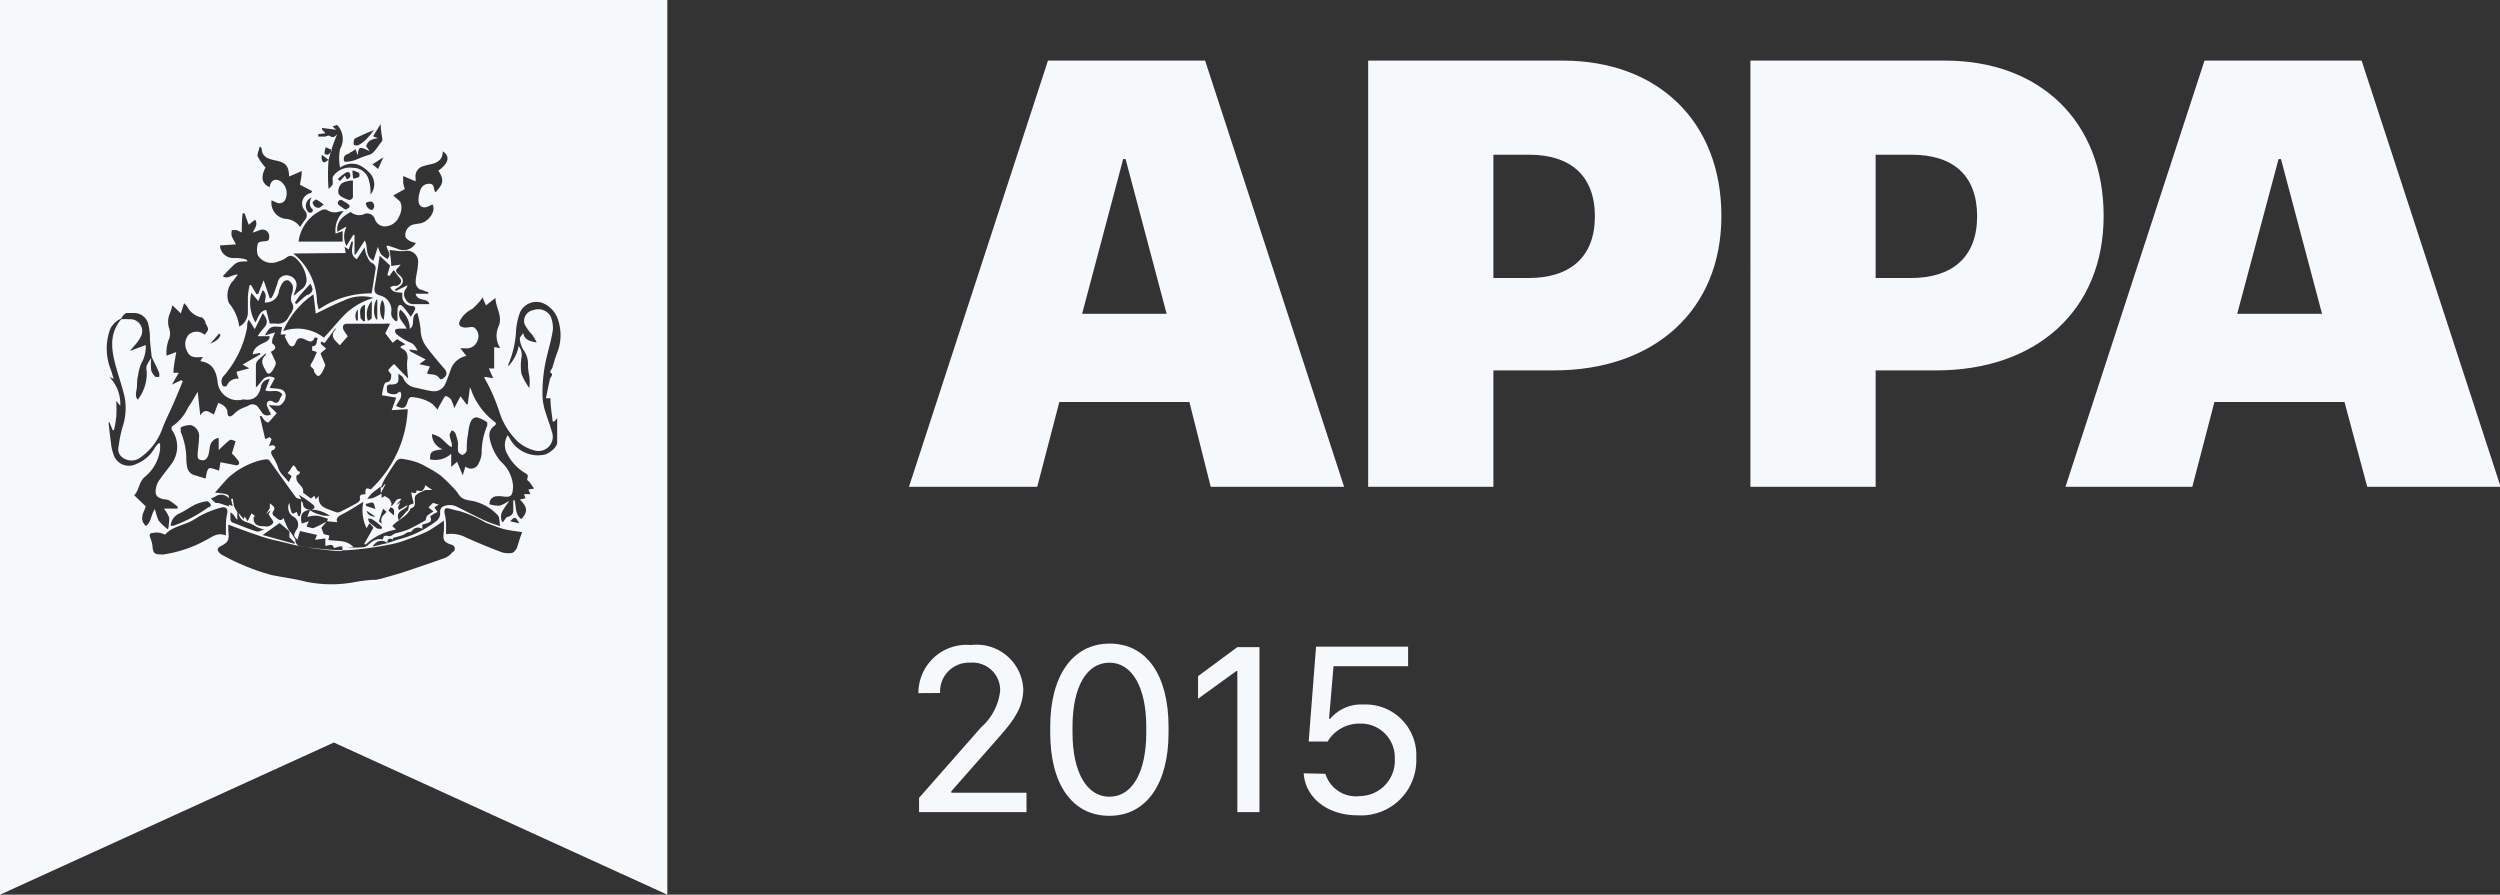
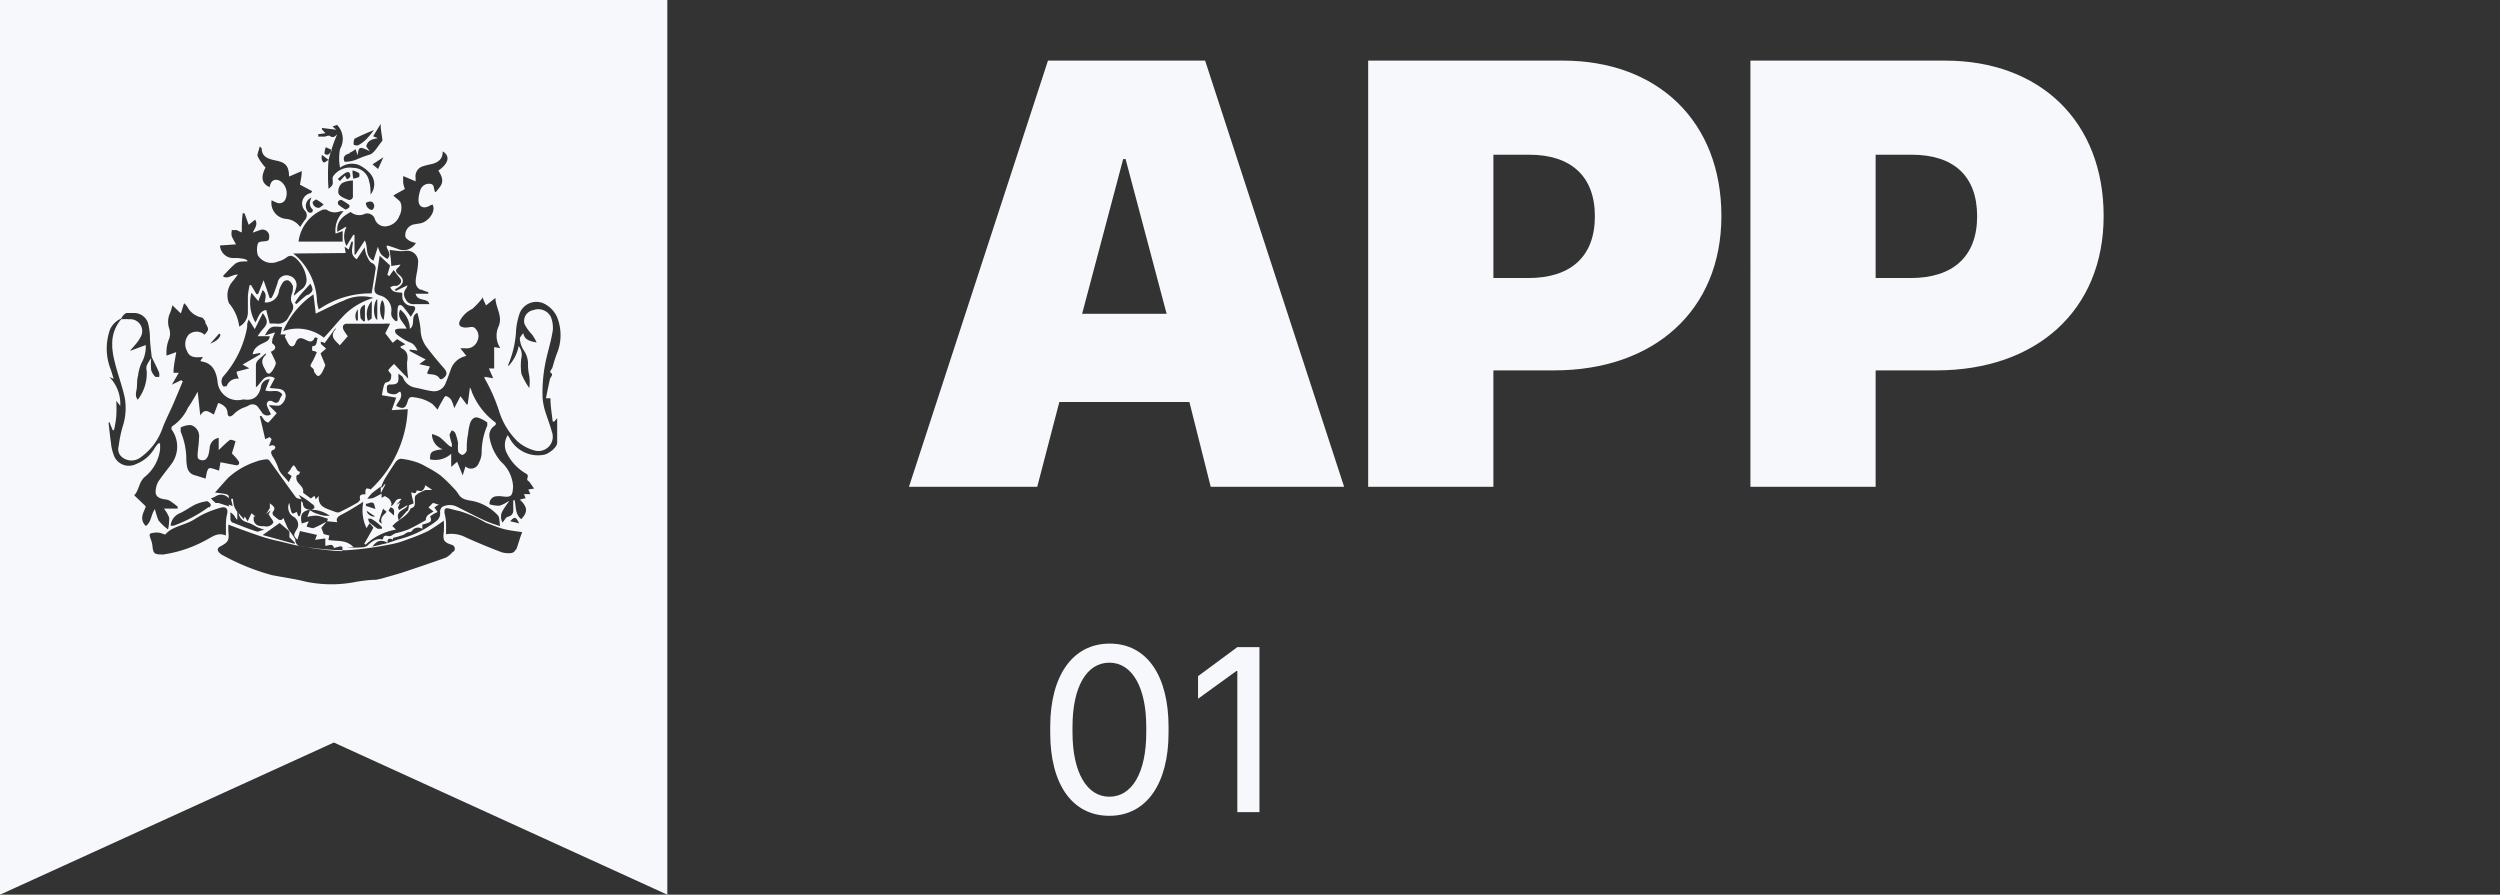
<svg xmlns="http://www.w3.org/2000/svg" viewBox="0 0 155.92 55.8">
  <rect x="0" y="0" width="155.92" height="55.8" fill="#333333" stroke="none" />
  <defs>
    <style>.a{fill:#f6f8fc;}</style>
  </defs>
  <title>awards-horizontal-03</title>
  <path class="a" d="M64.18,24.35v55.8L85,70.66l20.8,9.49V24.35Zm25,12.71c0-.17-.26-.3-.47-.52l.72-.4a2.64,2.64,0,0,1-.1-.35,4.12,4.12,0,0,1,0-.46l.77.33v-.22a.65.65,0,0,1,.49-.73,4.21,4.21,0,0,1,.48-.12c.43-.1.73-.31.72-.8.48.29.38.75-.27,1.2.18.29.35.59.15.94-.09.14-.2.26-.31.4-.06,0-.07-.06-.07-.07-.08-.19,0-.46-.37-.45a.57.57,0,0,0-.54.45,1.85,1.85,0,0,0-.1.57c0,.41.3.56.66.37l.21-.1c.26.42-.27,1.1-.76,1.18l-.37.06a.68.68,0,0,0-.56.74c0,.11.16.23.28.3a1.31,1.31,0,0,0,.38.12.89.89,0,0,1-1.17.36l-.53-.18a.31.31,0,0,0-.13,0c0,.27.36.49.05.82a1.68,1.68,0,0,1-.4-.3,1.86,1.86,0,0,1-.19-.46c-.1.3-.18.57-.28.87-.56-.31-.31-.88-.54-1.26l-.58.88h-.06V39l-.08,0-.42.69a1.26,1.26,0,0,1,0-1.18l-.07,0-.5.3c-.08-.7.41-1,.83-1.24a.82.82,0,0,0,.9.11.5.5,0,0,1,.6.3.66.66,0,0,0,.65.49,1,1,0,0,0,.89-.66A1.09,1.09,0,0,0,89.19,37.06Zm1.15,10,.4-.29-1-.53,0-.09.49.06c-.14-.27-.24-.43-.51-.52a3.56,3.56,0,0,1-.8-.5.29.29,0,0,1-.09-.24c0-.06.15-.09.23-.1a4.57,4.57,0,0,1,.49,0c-.17-.41-.65-.66-.4-1.19a1.53,1.53,0,0,1,.6,1.2c.39-.27,0-.79.47-1a6.45,6.45,0,0,1,.2,1A1.88,1.88,0,0,0,90.79,46c.35.46.72.91,1.1,1.34.16.19.2.37,0,.55s-.28.1-.29.07c-.17-.27-.44-.25-.69-.28l-.1-.05.18-.42Zm-.7.89c-.33-.33-.6-.61-.87-.9a2.69,2.69,0,0,0-.37.39s.1.17.19.25c0,.25,0,.45-.31.51-.07,0-.13.13-.15.21A4.47,4.47,0,0,0,88,49l.89.15-.28.78,1-.06a7.26,7.26,0,0,1-2.31,5c-.3-.11-.34-.08-.33.31-.21,0-.41,0-.33.31,0,.06-.1.18-.18.22-.36.21-.73.4-1.1.58a.37.37,0,0,1-.23,0l-.38-.14c-.38-.14-.74-.28-.69-.87l-.19.21a2.11,2.11,0,0,0-.08-.22l-.22.17-.49-.36,0,0c.09-.39-.35-.52-.41-.84,0-.13-.06-.28.15-.29h0a1.42,1.42,0,0,0,.08-.18c-.24,0-.23-.32-.42-.4,0,0-.09.11-.14.18a.6.6,0,0,1-.06.11,1.54,1.54,0,0,1-.17.19l.26.19-.18.38c-.24-.31-.56-.56-.65-.87a3.25,3.25,0,0,0-.38-.77c-.07-.14-.15-.33.12-.39,0,0,.09-.13.07-.16a.19.19,0,0,0-.16-.11.65.65,0,0,0-.24.06l.17-.44L81,51.61l-.28.13c-.11-.48-.23-1-.34-1.44l.11,0a2.1,2.1,0,0,0,.22.3c.06.05.19.12.21.1.19-.19.36-.4.52-.58l-.5-.5c.32,0,.58.07.72,0A.75.75,0,0,0,82,49c-.08-.5-.56-.37-1-.46l.32-.6a.57.57,0,0,0-.66,0c-.18.15-.29.38-.52.57,0-.47,0-.94,0-1.41a.47.47,0,0,1,.12-.27c.15-.15.32-.29.5-.45,0,.07,0,.13-.06.16-.34.36-.07.67.09,1,0,.06.14.13.19.11s.14-.11.19-.18a2,2,0,0,0,.19-.36.3.3,0,0,0,0-.21c-.09-.2-.18-.39-.29-.61.31-.14.38-.3.1-.52-.05,0,0-.19,0-.28a4.12,4.12,0,0,1,.17-.41l-.64.19c.31-.56.39-.6,1.07-.52l-.09.46.33,0-.07.14c.09.17.15.31.23.44s.15.16.23.16.17-.1.2-.18c.11-.31.26-.4.55-.27s.49.29.66-.1c0,0,.06,0,.09,0l.1.05c-.11.17,0,.49-.34.49a.7.7,0,0,0,0,.29s.15,0,.28.09c-.1.22-.18.42-.29.61s-.16.24,0,.36.08.19.14.28.15.22.23.23.18-.12.24-.21a3.59,3.59,0,0,0,.21-.47c-.09-.22-.21-.5-.3-.73l.35-.3-.33-.29s0-.05,0-.15l.24.09.68-.93c0,.06,0,.08,0,.08-.41.46,0,.7.26,1l.5-.57c-.07-.1-.17-.23-.25-.37s-.11-.4.2-.41l2.24,0a3.93,3.93,0,0,1,.45,0c-.12.25-.23.45-.3.6l.46.59.28-.23.51.32-.3.14s0,.1.06.11c.38.18.42.47.35.85A5.48,5.48,0,0,0,89.64,47.94Zm1.48,3.47a1.84,1.84,0,0,1,.48.19c.21.15.38.35.58.52a.57.57,0,0,0,.19.1,1.55,1.55,0,0,0,0-.21,3.46,3.46,0,0,1-.14-.53c0-.08.07-.17.11-.26s.22.07.25.14a3.35,3.35,0,0,1,.17.62,2.63,2.63,0,0,0,0,.49c0,.1.19.25.28.24a.41.41,0,0,0,.26-.28c0-.32,0-.64.08-1a3.61,3.61,0,0,1,.12-.67c.07-.22.23-.43.47-.38a1.85,1.85,0,0,1,.61.31s0,.14,0,.19a4.28,4.28,0,0,0-.35,1.73,1.48,1.48,0,0,1-.18.61.51.51,0,0,1-.83.21c-.06.2-.11.35-.17.56l-.35-.85-.37.32c0-.27,0-.49,0-.82A1.47,1.47,0,0,1,91,53c0-.46.06-.54.79-.63A1,1,0,0,1,91.12,51.41ZM91.65,54a8.5,8.5,0,0,1,.75.72,2.54,2.54,0,0,1,.37.44c.24.42.69.37,1.07.48a3,3,0,0,1,1.39.85c.12.13.09.4.14.67a9,9,0,0,1-.88-.31c-.61-.28-1.2-.59-1.8-.89a1,1,0,0,0-.92,0,.4.4,0,0,0-.14.36.59.59,0,0,1-.24.53A6.36,6.36,0,0,1,89,58l-.65.22h0l-.94.22a1,1,0,0,1,.32-.31.6.6,0,0,1,.62.09h0a.61.61,0,0,1,0-.15.15.15,0,0,1,.17-.12.35.35,0,0,1,.17.06l0-.11c.18-.05.35-.09.52-.15a.67.67,0,0,0,.18-.07,1.16,1.16,0,0,1,.24-.14c.08,0,.2,0,.25-.09a.46.46,0,0,1,.64-.11l0-.27c.58-.16.6-.19.49-.52l.22-.15.24-.12L91.27,56l.29-.2-.11,0-.26-.09h0L90.9,56l.32.25a3,3,0,0,0-.37.24.42.42,0,0,0-.11.3c-.38.21-.75.43-1.14.6a5.92,5.92,0,0,1-.75.22,1,1,0,0,0-.2.11.36.36,0,0,1-.17.07c-.16,0-.38-.13-.41.18,0,0-.11.05-.17,0-.32,0-.52.15-.73.34a.54.54,0,0,1-.27.16,4.34,4.34,0,0,1-1.08,0l.4,0c-.44-.47-1-.35-1.56-.44l.06-.28-.35-.09c-.05-.13-.09-.25-.15-.39l.15-.18c.06-.06.11-.13.17-.2l-.2.1a5,5,0,0,1-.62.3c-.11,0-.27-.06-.41-.09,0-.09.07-.19.13-.34L83,57c-.12-.52,0-.78.52-.86h0a2,2,0,0,1,1.23.38l-.24,0c-.22,0-.45-.1-.68-.17a2.58,2.58,0,0,1-.32-.18h0c-.06.15-.12.3-.16.42a2,2,0,0,1,.57-.08,1.55,1.55,0,0,1,.36.08l.35.11h0l-.05.16.64.06c-.1-.19,0-.34.25-.47.47-.23.9-.52,1.37-.8a2.61,2.61,0,0,0,.2,1.64l.19-.31.24.28-.57,1,.08.06a3.68,3.68,0,0,1,1.9-.94l-.23-.22c.36-.42.93-.58,1.14-1.1.36-.1.25-.37.26-.62s.14-.22.21-.32l.45-.21.43,0-.44-.3c0,.08-.07.25-.17.33s-.23,0-.37,0c0,.15-.1.23-.32.1,0,.25.1.48.14.7l-.29.12-.06.34-.05,0-.53.6c-.23-.6.33-.61.53-.88l0-.06-.51.3L89,56l.14-.31-.24.15,0,0,.32-.37c-.42-.08-.39.34-.65.44,0-.09.07-.17,0-.23a.51.51,0,0,0-.15-.24,1.75,1.75,0,0,0-.24-.15l-.2.11v-.26h0c-.18.09-.35.19-.53.27a2.08,2.08,0,0,1-.36.05,2.78,2.78,0,0,1,.26-.32c.18-.16.38-.3.58-.45l0-.12,0,.09,0,0c0,.15,0,.3,0,.45h0l.29-.55-.07,0-.12.19-.09,0a3.43,3.43,0,0,1,.23-.52c.22-.36.45-.72.69-1.07a.51.51,0,0,1,.31-.2,4.75,4.75,0,0,1,.91.19,3.15,3.15,0,0,1,.7.32A6.81,6.81,0,0,1,91.65,54Zm-9.09,4.19,0,.08-2-.55,1.06-.75.39.33.24.21h0A3.18,3.18,0,0,1,82,57a2.13,2.13,0,0,1-.14-.35c-.2.31-.41,0-.61-.13a.24.24,0,0,1-.06-.24c.24-.27,0-.39-.18-.54v.3l-.13.21-.11.16.3-.24,0,0-.15.28s.06,0,.07.06.28.35.23.44a.49.49,0,0,1-.55.22c-.26,0-.54,0-.66-.33a.87.87,0,0,1,0-.28l.1,0-.24-.2h0c-.08.16-.16.32-.24.5-.07-.1-.13-.2-.19-.3l-.06.17-.32-.38a.66.66,0,0,0,.46.55,2.5,2.5,0,0,0,.25.09,2.75,2.75,0,0,1,.38.2c.13.07.28.11.53.21-.22,0-.38.14-.49.1-.5-.16-1-.36-1.47-.55-.08,0-.17-.13-.17-.21s0-.38,0-.42.21.12.27.24a.59.59,0,0,0,.16.21l0-.49a1.82,1.82,0,0,1-.2-.36,2.21,2.21,0,0,1-.07-.46l-.11,0c0,.14.06.28.09.45l-.26-.09.06.12-.68-.22c-.06,0-.14,0-.18,0a2.13,2.13,0,0,1-.3-.3c.1,0,.21-.07.31-.12a.61.61,0,0,1,.81.13c0-.26,0-.26-.86-.36.29-.33.56-.64.83-.93a4.8,4.8,0,0,1,1.73-1A2.22,2.22,0,0,1,80.8,53a.2.2,0,0,1,.18.07c.55.76,1.09,1.53,1.65,2.29.06.08.22.09.35.14h0l-.17-.29,0,0c.13.08.26.15.39.24a5.46,5.46,0,0,1,.48.36c.06,0,.13.17.11.21a.33.33,0,0,1-.23.12c-.25,0-.49-.09-.49-.42,0,0,0,0,0,0a.6.6,0,0,0-.11-.12h0c0,.22,0,.45,0,.67a1,1,0,0,1-.09.27l-.08,0-.11-.27c-.31.19-.31.19-.46-.56a.68.68,0,0,0,.23.85.56.56,0,0,1,.2.86c-.17.32-.17.34.08.59l.16-.54,1.06.24-.12.31.64-.09v.46c.21,0,.45-.19.54.14.55-.16.55-.16.52.19-.5,0-1-.07-1.51-.13s-.77-.15-1.15-.18A.39.39,0,0,1,82.6,58c-.11-.2-.25-.38-.37-.56h0v.42ZM77.2,53.57c-.14.14-.14.41-.2.63L76.37,54a.63.63,0,0,1-.51-.49,2.57,2.57,0,0,1-.06-.55,4.39,4.39,0,0,0-.35-1.68c0-.08,0-.25,0-.27a1.35,1.35,0,0,1,.63-.15.72.72,0,0,1,.51.82c0,.31-.06.62-.08.93s0,.4.25.44.35-.14.42-.33a3.69,3.69,0,0,0,.08-.46.67.67,0,0,1,.56-.6c0,.27,0,.51,0,.76.24-.23.45-.44.68-.62.06-.05.21,0,.37.07-.08.29-.16.55-.23.76a3.61,3.61,0,0,1,.42.48c.09.15,0,.29-.19.25l-.94-.18-.09.52C77.59,53.63,77.29,53.49,77.2,53.57Zm0,2.4A8.89,8.89,0,0,1,75,57.14h-.18a.93.93,0,0,1,.53-.76c.35-.15.66-.39,1-.56a2.72,2.72,0,0,1,.74-.21c.06,0,.17.1.22.18S77.28,55.94,77.24,56ZM88,57c-.06,0-.19-.13-.18-.16.07-.26.17-.51.25-.76l.22.19C88.16,56.45,87.84,56.59,88,57Zm0,.24v.09c-.09,0-.19,0-.26,0a4.34,4.34,0,0,1-.54-.42.65.65,0,0,1-.06-.21c.06,0,.14,0,.18,0C87.56,56.83,87.78,57,88,57.22Zm-1-1.07.57.39C87.35,56.62,87,56.37,87.06,56.15Zm0-.27v-.13c.14,0,.3-.11.42-.07s.11.22.18.4Zm1.41.3.13-.22c.23.12.23.12.21.52ZM81.58,42.49a1.62,1.62,0,0,1,.27-.56.33.33,0,0,1,.32-.09.68.68,0,0,1,.28.37c0,.14,0,.3-.06.45s-.1.43,0,.58c.21.38-.07.61-.21.88a.73.73,0,0,1-.8.41H81c-.07-.29-.14-.56-.22-.85-.44.08-.49.5-.67.78a2.44,2.44,0,0,1-.25-1.85l.43.52.27-.69c.3.25.16.52.13.77A.81.81,0,0,0,81.58,42.49Zm2.11-5.07s0,.15-.06.17a.22.22,0,0,1-.21,0,.56.56,0,0,1,.19-.92C83.48,36.93,83.43,37.2,83.69,37.42Zm.62,0c.07,0,.19,0,.23,0a.87.87,0,0,0,.85.11,1.08,1.08,0,0,1,.22,0,1.64,1.64,0,0,0-.5,1.39l.44-.16v.66H82.8A2.49,2.49,0,0,1,84.31,37.43Zm.36-3.1c-.1.05-.21.17-.29.16s-.19-.22-.12-.47Zm-.25-.41a1.13,1.13,0,0,1,.08-.38l.39.18a1,1,0,0,1-.25.29S84.42,34,84.42,33.92Zm1.77,1.69c0,.37,0,.66,0,.94a.23.23,0,0,1-.29.27c-.22-.08-.52-.2-.61-.39a.7.7,0,0,1,.21-.64A1.5,1.5,0,0,1,86.19,35.61Zm0-.62a2,2,0,0,1,.38.16.28.28,0,0,1,0,.25,1.26,1.26,0,0,1-.36.1C86.18,35.32,86.17,35.19,86.16,35Zm-.28.54-.1,0-.12-.22-.31.34-.13-.13a4.7,4.7,0,0,1,.43-.35c.12-.07.29-.16.34.07S85.92,35.43,85.88,35.53Zm-.45,1.29a3.84,3.84,0,0,1,.5.32.18.18,0,0,1,0,.16.7.7,0,0,1-.23.13,3,3,0,0,1-.45-.31.21.21,0,0,1,0-.21A.25.25,0,0,1,85.43,36.82Zm.28,3.32-.07-.39.26.17.17-.49.09,0c0,.37-.23.8.24,1.1l.49-.74a3,3,0,0,0,.11.47c.09.18.18.42.34.5a.36.36,0,0,1,.22.46c-.07.47-.15.94-.23,1.44a5.64,5.64,0,0,0-3.3,1,3,3,0,0,1-.11-.49,4,4,0,0,0-1.48-3Zm2.72,1.44.27-.38c.14.18.26.35.4.52s.05.38-.21.47l-.22,0-.18.08c.14.36.45.31.75.35l0,.26a.6.6,0,0,0,.57.56c.27,0,.28.15.17.34l-.21.34a7.74,7.74,0,0,0-.47-.62c-.18-.19-.32-.15-.35.11a5.9,5.9,0,0,0,0,.73l-.11.06a1.09,1.09,0,0,1-.23-.25.51.51,0,0,1-.06-.3.94.94,0,0,0-.73-1.07c-.31-.1-.35-.27-.3-.54.11-.61.2-1.22.31-1.93l.65.61-.17.58Zm2,.84a2.41,2.41,0,0,0,.43.16l0,.1H90.1c.11.51.77.24.86.65H90a.52.52,0,0,1-.52-.31.54.54,0,0,1,.05-.69s0,0,.07-.18l-.74.36-.05-.1.2-.12c.38-.25.41-.54,0-.84-.16-.15-.18-.26,0-.4a1,1,0,0,0,.15-.19l-.58.09c0-.32-.06-.64-.1-1L89,40a1.77,1.77,0,0,0,.45,0,.68.68,0,0,1,.81.67,4.55,4.55,0,0,1-.09.73C90.1,41.82,90,42.19,90.4,42.42Zm-2.3,1.92c-.29-.11-.37-.86-.15-1.26C88.17,43.21,88.23,43.64,88.1,44.34ZM87.71,43v1.3C87.44,44.19,87.44,43.22,87.71,43Zm-4.34-.28a3.37,3.37,0,0,0-.37.29l-.33.3-.1-.07a4.15,4.15,0,0,1,.27-.41c.23-.28.48-.54.7-.79C83.74,42.42,83.72,42.53,83.37,42.76Zm.36,0c.06.44.1.83.14,1.19.58-.27,1.15-.58,1.74-.81a2.6,2.6,0,0,1,1.86-.17,4.31,4.31,0,0,0-1.75,1c-.46.46-.88,1-1.34,1.48A2.68,2.68,0,0,0,81.84,45,5.33,5.33,0,0,1,83.73,42.71Zm3.63,1.5s-.14.09-.23.14a1.22,1.22,0,0,1,.24-1.24C87.37,43.53,87.37,43.87,87.36,44.21Zm-.42-.86v1l-.08.05c-.07-.09-.2-.18-.2-.27C86.65,43.85,86.54,43.53,86.94,43.35Zm-.44.3v.68h-.09A.63.63,0,0,1,86.5,43.65ZM87,37c.27-.13.47-.12.52.18a.35.35,0,0,1-.13.27A.45.45,0,0,1,87,37Zm.76-2.11-.35-.29.68-.44ZM86.3,33c.36-.19.75-.35,1.2-.54a5.48,5.48,0,0,1-.48.58,2.17,2.17,0,0,1-.52.38c-.06,0-.25,0-.26-.06S86.23,33.07,86.3,33Zm-.32.88a1.25,1.25,0,0,0,.37-.23l.14.39c.06-.56.11-.57.75-.26l-.22-.3c.09-.38.39-.46.73-.51l-.3-.12.47-.77c0,.37.08.7.11,1,0,.06-.06.12-.1.17-.21.26-.38.59-.65.73a7.16,7.16,0,0,0-.87.32,2,2,0,0,1-.74.14C85.55,34.17,85.65,34,86,33.91Zm-1.72-1.46,0-.09.89.11-.23-.2.28-.1a1.25,1.25,0,0,1,.19,1.5,3,3,0,0,0,0,1.17,1.24,1.24,0,0,1,1.15-.18,2.08,2.08,0,0,1,.75.57,1,1,0,0,1,0,1.28c0-.26,0-.54-.09-.82a1,1,0,0,0-1-.84,1.26,1.26,0,0,0-1.21.48.28.28,0,0,0-.06.25c0,.31.06.31-.26.58a11.79,11.79,0,0,1,0-1.79,10.26,10.26,0,0,1,.54-1.62c-.15.16-.27.26-.49.09,0,0-.16,0-.25.06h-.44v-.15l.45-.06Zm-.38,4.36a2.63,2.63,0,0,1,.49.33c-.15.1-.22.19-.3.2a.36.36,0,0,1-.39-.35C83.67,36.94,83.84,36.8,83.88,36.81Zm-3.51-3.3.13.11c0,.57.45.68.88.77.63.13.81.34.83,1l0,0,.79-.34c0,.35-.08.62-.11.85l.76.4c-.06.09-.06.12-.08.12a.66.66,0,0,0-.38,1.09.43.43,0,0,1,0,.6,4,4,0,0,0-.29.43A1.18,1.18,0,0,0,82,38a1,1,0,0,1-.88-1.16,2.28,2.28,0,0,0,.28.13.41.41,0,0,0,.59-.21.93.93,0,0,0-.29-1.09c-.35-.23-.64-.08-.7.35-.5-.21-.57-.63-.26-1.22a3,3,0,0,1-.49-.7C80.2,34,80.32,33.75,80.37,33.51Zm-1.74,5.57a.56.56,0,0,1,0-.26v-.09h0l.15,0,.16,0,.32.15c0-.44,0-.82.06-1.2l.11,0c.08.23.17.46.26.72l.4-.32c.19.29,0,.5-.15.81l.45-.16a.42.42,0,0,1,.58.34c0,.27,0,.34-.32.36s-.37.08-.39.16a1.23,1.23,0,0,0,0,.71,1,1,0,0,0,1.26.39,1.43,1.43,0,0,0,.5-.23c.23-.19.38-.14.58,0a2.06,2.06,0,0,1,.69,1.25.72.72,0,0,1-.32.73,3.44,3.44,0,0,0-.41.35l-.06,0c.05-.15.11-.3.15-.46a.59.59,0,0,0-.42-.75.56.56,0,0,0-.74.46c-.07.2-.14.41-.22.61a2.06,2.06,0,0,1-.17.33L81,42.94c-.12-.35-.23-.69-.38-1.11l-.34.86h-.11l-.33-.56h-.09a5.2,5.2,0,0,0-.11.67c0,.33,0,.66,0,1a1,1,0,0,1-.54.92,2.77,2.77,0,0,0-.64-1.46,1.33,1.33,0,0,1,.27-1.41l.29-.38c-.39,0-.66.33-.94.1.25-.26.5-.54.78-.78a.86.86,0,0,1,.46-.13,1.35,1.35,0,0,1,.28,0l0-.08a.77.77,0,0,0-.19-.08,3,3,0,0,0-.59-.06.83.83,0,0,1-.92-.78l1-.07A6.14,6.14,0,0,1,78.63,39.08Zm-.58,8.84a6.35,6.35,0,0,0,1.55-3.17,1.16,1.16,0,0,1,0-.18,2,2,0,0,1,.09-.26c.16.24.27.42.38.6l.5-1c.33.45.33.66,0,1a3.17,3.17,0,0,0-.32.44H81c0,.29-.29.37-.49.47s-.52.28-.57.66l.47-.09,0,.09-1.1.64.42.23-.79.21c0,.15.08.29.13.44,0,0,0,0,0,0a.7.7,0,0,0-.75.46s-.18.05-.23,0A.48.48,0,0,1,78.05,47.92Zm-.2-2.74.08.08c-.08.3-.36.43-.64.56Zm-4.58,12c-.46-.46-.08-.89,0-1.22l-.72-.69c.32-.32.27-.84.7-1.18a2.62,2.62,0,0,0,.91-1.65,2.81,2.81,0,0,0,0-.41l-.1,0a2.09,2.09,0,0,0-.23.29,2.3,2.3,0,0,1-1.16,1,1,1,0,0,1-1.42-.63,2.73,2.73,0,0,1-.15-.7c-.06-.41-.1-.82-.15-1.23l.05-.07c.07.19.14.35.21.52h.08a7.56,7.56,0,0,0,.14-.83,8.29,8.29,0,0,0,0-1l.25.31A2.39,2.39,0,0,0,71,47.86l.27.12c-.08-.25-.13-.45-.2-.63a3.52,3.52,0,0,1-.1-2.22,1.42,1.42,0,0,1,.11-.31,1.38,1.38,0,0,1,.67-.61h0a.65.65,0,0,1,.31-.34l.11,0,.23,0h.12a.92.92,0,0,1,.89.62,3.78,3.78,0,0,1,.12.83c0,.43.07.86.11,1.29h0c.15.32.32.64.47,1a1.07,1.07,0,0,1,0,.25c-.08,0-.19,0-.23,0a1,1,0,0,1-.27-.42,3.86,3.86,0,0,1,0-.76c-.07.11-.16.23-.22.35l-.06.12a.65.65,0,0,0,0,.34,2.67,2.67,0,0,1-.56,1.79c-.19-.24-.09-.48-.06-.71s0-.53.08-.79A2.71,2.71,0,0,1,73,47a2.08,2.08,0,0,0,.27-1.13l-.91.34-.06,0c.09-.11.19-.2.27-.31a2.45,2.45,0,0,0,.4-.57.74.74,0,0,0-.72-1.07,4.35,4.35,0,0,0-.51,0h0a2.31,2.31,0,0,0-.56,1.58V46a5.14,5.14,0,0,0,.14.86c.18.77.47,1.51.64,2.29a3.73,3.73,0,0,1-.14,1.84,8.09,8.09,0,0,0-.24,1.19.64.64,0,0,0,.25.71.93.93,0,0,0,1.1,0,3.75,3.75,0,0,0,1.37-1.79c.2-.55.48-1.07.71-1.61s.38-.9.57-1.36l-.1-.07-.58.28,0,0,.43-.74H75c0-.41.1-.81.17-1.29l-.6.22a2.22,2.22,0,0,1,.17-1.08,1,1,0,0,0,0-.59,1.31,1.31,0,0,1,.05-1,3.23,3.23,0,0,0,.14-.47l.53.51.2-.64a1.19,1.19,0,0,1,.2.22,1.3,1.3,0,0,0,.89.67c.08,0,.15.13.21.21s0,.14.07.2c.18.34.18.34-.09.67a.74.74,0,0,0-1,0,.9.9,0,0,0-.1,1c.16.44.56.43,1,.38l-.15.22s0,.06.06.06c.71.12.92.65,1,1.26a1.25,1.25,0,0,0,1.55,1.12.39.39,0,0,1,.15,0c.59.07.87-.24,1-.76A.55.55,0,0,1,81,48c-.1.25-.19.48-.27.7.37.15.78-.14,1.06.26a1.74,1.74,0,0,0-.15.26c-.09.27-.23.32-.47.16a.29.29,0,0,0-.27,0,.29.29,0,0,0-.07.27,5.13,5.13,0,0,0,.25.54.4.4,0,0,1-.58-.14l-.19-.26a.44.44,0,0,0-.64-.14c-.16.09-.35.13-.5.22a1.77,1.77,0,0,0-.41.31c-.21.21-.38.19-.39-.09s-.23-.5-.58-.61l-.27.72c-.27-.11-.54-.45-.85.06-.06-.55-.11-1-.16-1.48-.23.4-.41.73-.61,1a2.73,2.73,0,0,1-1,1.17s-.06.17,0,.21a1.82,1.82,0,0,1,0,2.09c-.24.33-.51.65-.75,1a1.16,1.16,0,0,0-.23.49c-.1.46,0,.65.5.75a.84.84,0,0,1,.33.08,4.82,4.82,0,0,1,.51.38l0,.12h-.86a2,2,0,0,1,.33.56,3,3,0,0,1-.07.74,3.32,3.32,0,0,1-.6-.57,5.78,5.78,0,0,1-.22-.7C73.58,56.47,73.63,56.91,73.27,57.16Zm1,1.78c-.45,0-.54-.06-.58-.51a1.51,1.51,0,0,0-.1-.42c-.13-.36-.12-.39.25-.43a.76.76,0,0,1,.21,0c.13,0,.25.07.44.12.4-.5,1.14-.56,1.73-.9.22-.13.43-.27.66-.38A6.24,6.24,0,0,1,78,56c.33-.06.42.14.33.46a3.26,3.26,0,0,0-.06.7c0,.18,0,.35,0,.59-.54-.23-.88.11-1.29.31A7.81,7.81,0,0,1,74.3,58.94Zm18.16-.18a1.35,1.35,0,0,1-.45.38c-.89.32-1.78.62-2.68.92-.43.14-.87.25-1.3.38l-.36.08c-.4,0-.81.06-1.21.12a7.87,7.87,0,0,1-3.17,0c-.7-.18-1.41-.27-2.12-.41A13.94,13.94,0,0,1,78.11,59a.79.79,0,0,1-.23-.16c-.16-.15-.16-.28,0-.39.55-.29.6-.38.54-1,0-.14,0-.28,0-.38.69.26,1.37.51,2.06.74a11.06,11.06,0,0,0,1.13.3c.52.12,1,.27,1.56.34a17.28,17.28,0,0,0,2.58.22,20.41,20.41,0,0,0,2.69-.35A5.57,5.57,0,0,0,89.57,58a12,12,0,0,0,1.29-.52,11.11,11.11,0,0,0,1-.66,5.45,5.45,0,0,1,0,.7c-.07.53,0,.65.5.81A.25.25,0,0,1,92.46,58.76Zm3.92-.14a.37.37,0,0,1-.26.23,1.47,1.47,0,0,1-.63-.05c-.74-.28-1.46-.58-2.18-.9A2,2,0,0,0,92,57.67c0-.25,0-.47,0-.7a3.44,3.44,0,0,0-.1-.63c0-.19,0-.31.19-.29s.47.13.7.16a7.48,7.48,0,0,1,1.69.74c.37.13.72.29,1.1.39s.8.14,1.17.2C96.6,57.9,96.51,58.27,96.38,58.62ZM96,56.86c.28-.31.35-.29.56.13Zm2.47-9.3c.31.15,0,.31,0,.48-.08.36-.16.73-.24,1.15l.28,0c0,.48.09,1,.14,1.45h.1l.18-.21c0,.5,0,1,0,1.53,0,.29-.52.69-.81.75a2,2,0,0,1-2.14-1l-.13-.22a1.13,1.13,0,0,0-.09,1.06,3,3,0,0,0,1.13,1.28c.13.08.26.12.19.32s.08.18.13.27l.28.4-.36.06.13.29-.4,0,.1.25-.36.09c.49.46.51.77.09,1.22-.39-.3-.32-.77-.41-1.18h-.09c0,.12,0,.24,0,.35,0,.29.07.56-.32.68-.13,0-.22.22-.35.36a.74.74,0,0,1,0-.72,5.79,5.79,0,0,1,.41-.6l-.06,0a1.82,1.82,0,0,1-.54.27,2,2,0,0,1-.62-.09.46.46,0,0,1,.46-.5,1.32,1.32,0,0,1,.28,0c.61.09.7,0,.73-.61a2.23,2.23,0,0,0-.75-1.54,3.11,3.11,0,0,1-.72-1.52.71.71,0,0,1,.29-.71c.14-.1.15-.19,0-.28a4.44,4.44,0,0,1-1.39-1.84,1.12,1.12,0,0,0-.12-.29l-.14,1.06-.07,0-.38-.51-.39.75a2.29,2.29,0,0,0-.2-.54.57.57,0,0,0-.33-.22c-.05,0-.15.17-.2.27a6.11,6.11,0,0,0-.31.58,4.53,4.53,0,0,0-.33-.36A2.5,2.5,0,0,0,90,49.13c-.21-.05-.33,0-.4.27-.13.43-.27.48-.71.27.09-.28.44-.49.26-.89-.11,0-.2.14-.3.15a.74.74,0,0,1-.45-.07c-.09,0-.1-.25-.09-.38s.14-.15.2-.15c.43,0,.54-.06.52-.48v-.2c.12.11.25.16.29.26a1,1,0,0,0,.78.62c.36.07.72.18,1.08.22a.76.76,0,0,0,.79-.5c.11-.25.2-.52.3-.78a1.28,1.28,0,0,1,1-.92l-.38-.48.29,0a.71.71,0,0,0,.77-.45.68.68,0,0,0-.19-.84c-.14-.08-.35,0-.53,0a.67.67,0,0,1-.33-.08c-.13-.12-.09-.25,0-.41a1.69,1.69,0,0,1,.73-.67,4.37,4.37,0,0,0,.67-.73c0,.14.1.28.19.51l.59-.47,0,0c0,.6.48,1.14.19,1.79a1.41,1.41,0,0,0,.11,1.34L95,46v1.33l-.33,0,.27.61-.54-.09s0,.08,0,.09A10.69,10.69,0,0,1,95.31,50a4.51,4.51,0,0,0,1.16,1.89,2.63,2.63,0,0,0,1.07.56.89.89,0,0,0,1.06-1.17c-.13-.48-.32-.94-.46-1.42a4.1,4.1,0,0,1-.12-.7,9.46,9.46,0,0,1,.27-2.6c.13-.54.29-1.08.37-1.63a1.86,1.86,0,0,0-.13-.83.88.88,0,0,0-1.08-.41.69.69,0,0,0-.56.86,2.59,2.59,0,0,0,.47.66,3.1,3.1,0,0,1,.29.5c-.57-.1-.76-.23-.84-.59-.1.16-.22.27-.21.36a1.56,1.56,0,0,0,.22.68,1.51,1.51,0,0,1,.29,1,3.51,3.51,0,0,0,.08.63,2.78,2.78,0,0,1,0,.76,4.33,4.33,0,0,1-.49-.89,3.32,3.32,0,0,1,0-1,.88.88,0,0,0-.17-.73,2.5,2.5,0,0,1-.65,1.26.49.49,0,0,1,0-.1,6.17,6.17,0,0,0,.49-2.2,4.55,4.55,0,0,1,.22-1,1.12,1.12,0,0,1,1.44-.64,1.71,1.71,0,0,1,.89.87,3,3,0,0,1,0,2.26c-.12.31-.21.63-.3.94C98.5,47.46,98.49,47.55,98.51,47.56Z" transform="translate(-64.18 -24.35)" />
  <path class="a" d="M138.36,49.42h-8.11l-1.38,5.29h-8l8.67-26.58h9.8l8.67,26.58h-8.32Zm-6.69-5.5h5.27l-2.56-9.65h-.15Z" transform="translate(-64.18 -24.35)" />
  <path class="a" d="M161.65,28.13c5.91,0,9.89,3.78,9.89,9.69s-4.22,9.63-10.43,9.63h-3.79v7.26h-7.81V28.13Zm-4.33,13.56h2.19c2.6,0,4.14-1.31,4.14-3.85S162.11,34,159.56,34h-2.24Z" transform="translate(-64.18 -24.35)" />
  <path class="a" d="M185.49,28.13c5.91,0,9.89,3.78,9.89,9.69s-4.22,9.63-10.43,9.63h-3.79v7.26h-7.81V28.13Zm-4.33,13.56h2.19c2.6,0,4.14-1.31,4.14-3.85S186,34,183.41,34h-2.25Z" transform="translate(-64.18 -24.35)" />
-   <path class="a" d="M210.4,49.42h-8.11l-1.38,5.29H193l8.67-26.58h9.8l8.67,26.58h-8.32Zm-6.69-5.5H209l-2.56-9.65h-.15Z" transform="translate(-64.18 -24.35)" />
-   <path class="a" d="M121.46,67.58v0a3,3,0,0,1,3.28-3A2.91,2.91,0,0,1,128,67.32c0,1.3-.78,2.17-1.75,3.27l-2.74,3.11v.09h4.69V75H121.5v-.89l3.88-4.41a3.53,3.53,0,0,0,1.18-2.29,1.72,1.72,0,0,0-1.85-1.73,1.8,1.8,0,0,0-1.9,1.83v.06Z" transform="translate(-64.18 -24.35)" />
  <path class="a" d="M129.68,69.67c0-3.12,1.36-5.18,3.71-5.18s3.67,2.05,3.67,5.18v.39c0,3.12-1.35,5.17-3.69,5.17s-3.69-2-3.69-5.17Zm1.39.37c0,2.47.89,4,2.3,4s2.3-1.5,2.3-4v-.36c0-2.46-.88-4-2.3-4s-2.3,1.51-2.3,4Z" transform="translate(-64.18 -24.35)" />
  <path class="a" d="M141.35,75v-8.8h-.06l-2.39,1.73V66.52l2.45-1.81h1.38V75Z" transform="translate(-64.18 -24.35)" />
-   <path class="a" d="M146.84,72.61A2,2,0,0,0,149,74a2.21,2.21,0,0,0,2.17-2.35,2.11,2.11,0,0,0-2.19-2.17,2.3,2.3,0,0,0-2,1.12h-1.18l.46-5.92H152v1.22h-4.65l-.28,3.27h.08a2.52,2.52,0,0,1,2.07-.88,3.16,3.16,0,0,1,3.29,3.32,3.44,3.44,0,0,1-3.65,3.59c-1.91,0-3.27-1.11-3.37-2.62Z" transform="translate(-64.18 -24.35)" />
</svg>